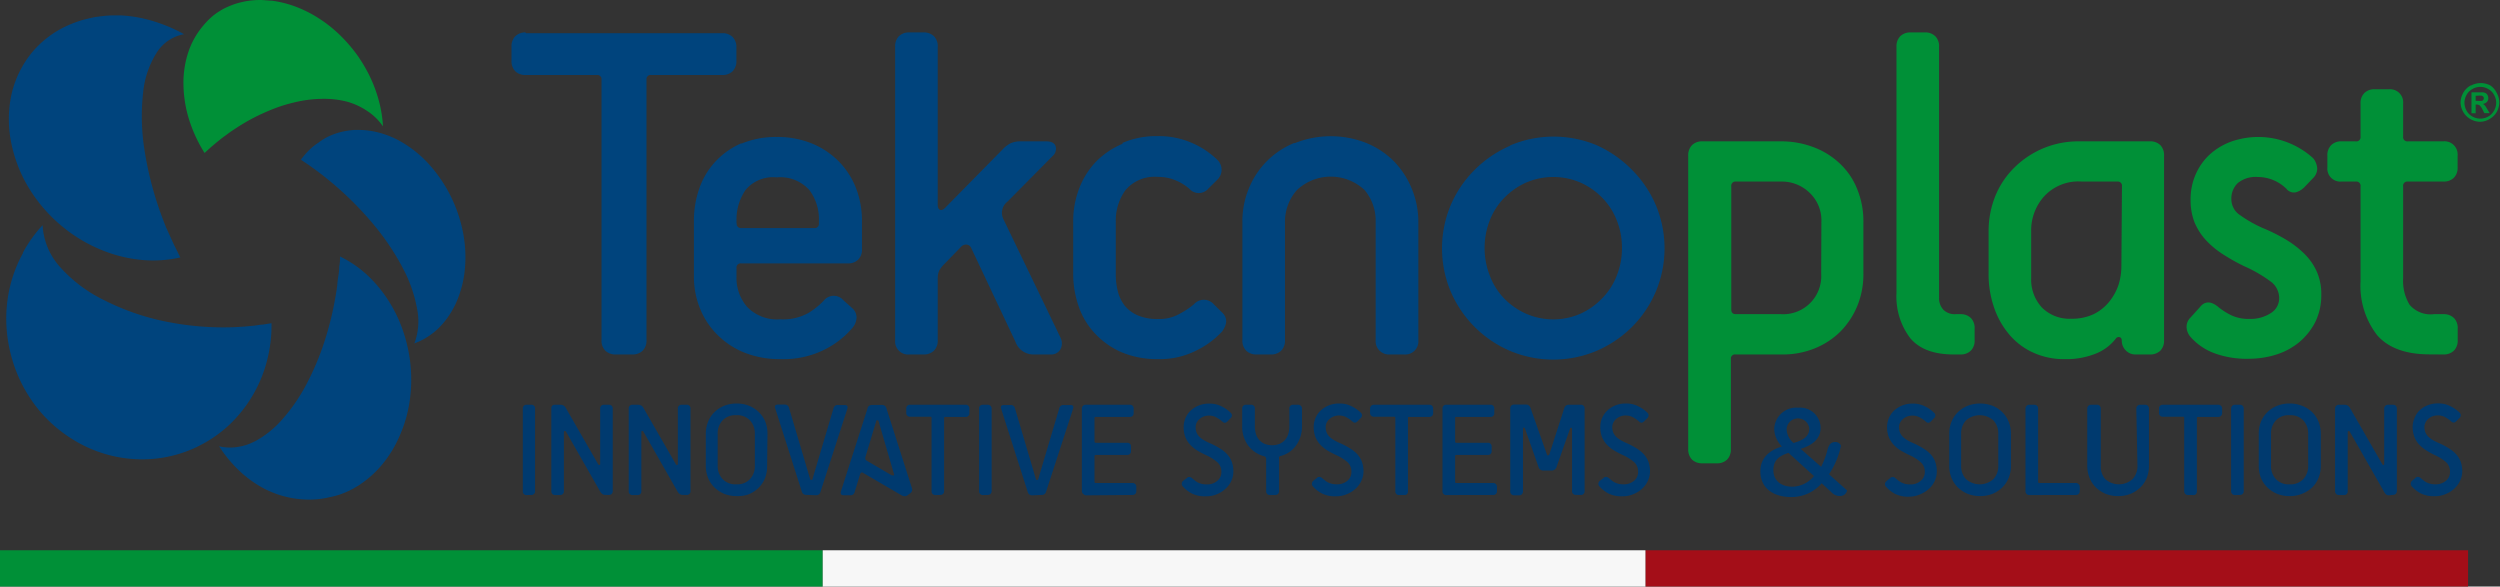
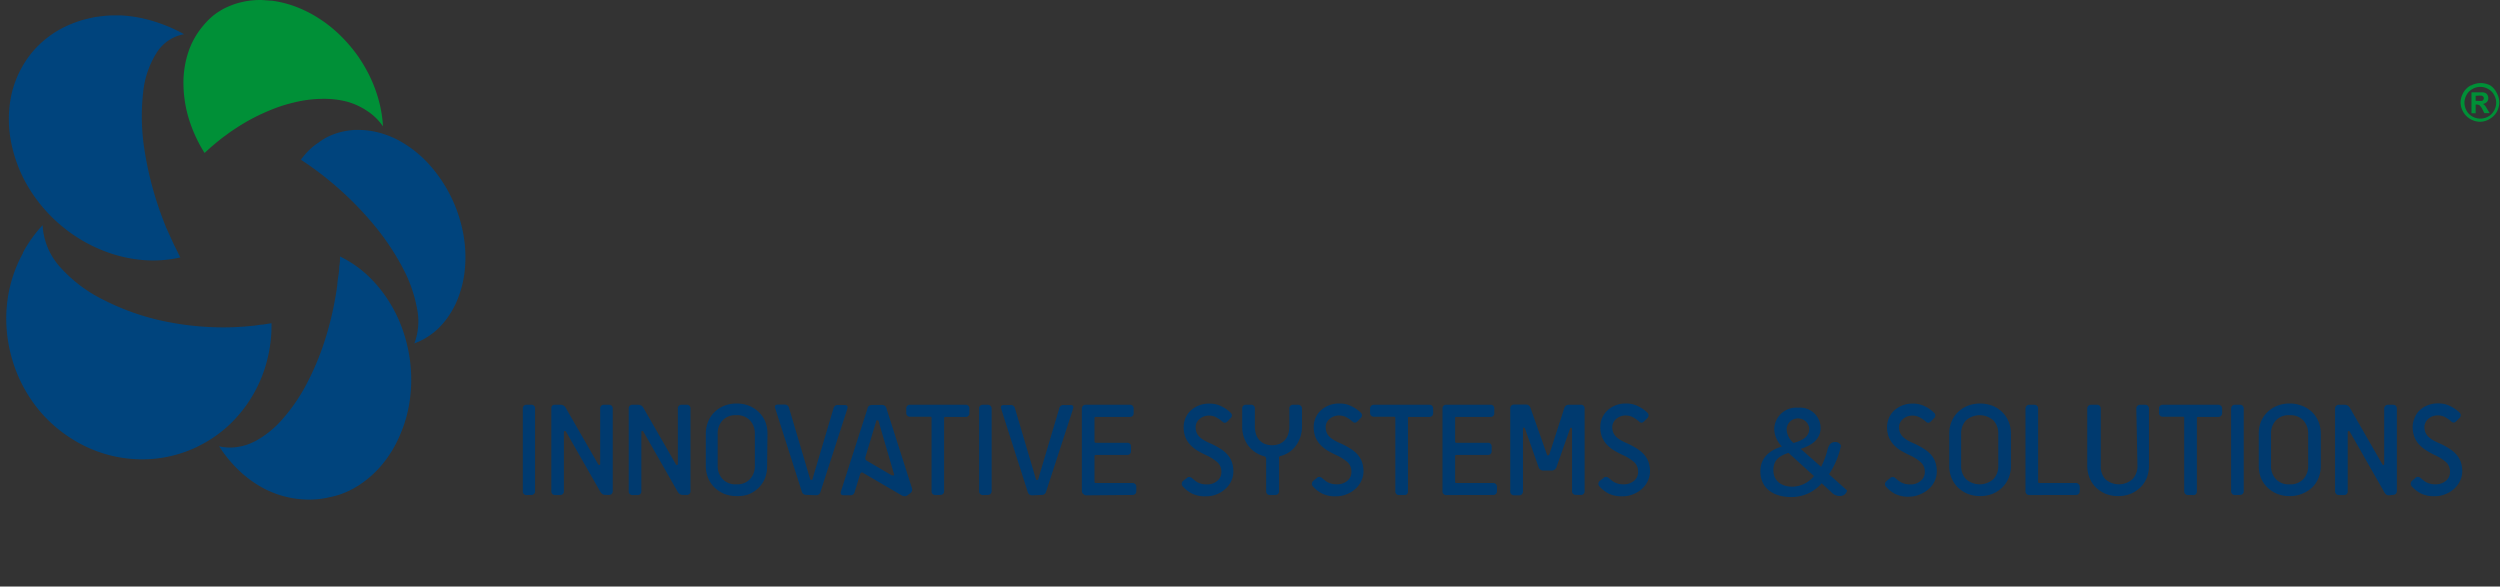
<svg xmlns="http://www.w3.org/2000/svg" viewBox="0 0 263 61.7">
  <rect x="0" y="0" width="263" height="61.7" fill="#333333" stroke="none" />
  <defs>
    <style>.cls-1{fill:#009037;}.cls-2{fill:#00447d;}.cls-3{fill:#003a6f;}.cls-4{fill:#a40e18;}.cls-5{fill:#f7f7f7;}</style>
  </defs>
  <title>logo-tekcnoplast</title>
  <g id="Livello_2" data-name="Livello 2">
    <g id="Livello_1-2" data-name="Livello 1">
      <path class="cls-1" d="M260.44,10.07h.18a2.29,2.29,0,0,1,.48,0,.33.33,0,0,1,.15.11.28.28,0,0,1,.05.16.27.27,0,0,1-.06.17.24.24,0,0,1-.14.1,2.29,2.29,0,0,1-.48,0h-.18Zm0,1.85h0V11h.11a.52.52,0,0,1,.31.09,1.5,1.5,0,0,1,.31.45l.18.36h.56l-.26-.44c-.1-.16-.15-.25-.17-.27a.92.92,0,0,0-.15-.17.35.35,0,0,0-.15-.08.76.76,0,0,0,.44-.21.59.59,0,0,0,.15-.41.55.55,0,0,0-.08-.31.5.5,0,0,0-.21-.22.89.89,0,0,0-.34-.08H260v2.2Zm1.31-2.56h0a1.52,1.52,0,0,1,.62.61,1.71,1.71,0,0,1,.23.84,1.65,1.65,0,0,1-.23.83,1.52,1.52,0,0,1-.61.62,1.68,1.68,0,0,1-1.66,0,1.54,1.54,0,0,1-.62-.62,1.75,1.75,0,0,1-.22-.83,1.71,1.71,0,0,1,.23-.84,1.52,1.52,0,0,1,.62-.61,1.6,1.6,0,0,1,.82-.22,1.63,1.63,0,0,1,.82.22M259.9,9h0a2,2,0,0,0-.77.77,2.16,2.16,0,0,0-.28,1,2.06,2.06,0,0,0,.28,1,2,2,0,0,0,.76.76,2.06,2.06,0,0,0,1,.28,2,2,0,0,0,1-.28,2.08,2.08,0,0,0,.77-.76,2.15,2.15,0,0,0,.27-1,2.06,2.06,0,0,0-.28-1A2,2,0,0,0,262,9a2.15,2.15,0,0,0-2.05,0" />
-       <path class="cls-1" d="M257.05,37.29a1.51,1.51,0,0,0,1.1-.4,1.47,1.47,0,0,0,.4-1.1V34.55a1.47,1.47,0,0,0-.4-1.1,1.51,1.51,0,0,0-1.1-.4h-1a2.9,2.9,0,0,1-2.57-1,4.85,4.85,0,0,1-.67-2.74V19.6a.44.44,0,0,1,.5-.5h3.73a1.51,1.51,0,0,0,1.1-.39,1.47,1.47,0,0,0,.4-1.1V16.37a1.38,1.38,0,0,0-1.5-1.5h-3.73a.44.44,0,0,1-.5-.5V10.89a1.38,1.38,0,0,0-1.49-1.5h-1.5a1.45,1.45,0,0,0-1.09.4,1.47,1.47,0,0,0-.4,1.1v3.48a.44.44,0,0,1-.5.5h-1.5a1.45,1.45,0,0,0-1.09.4,1.47,1.47,0,0,0-.4,1.1v1.24a1.37,1.37,0,0,0,1.49,1.49h1.5a.44.44,0,0,1,.5.5v10a8.47,8.47,0,0,0,1.76,5.68q1.77,2,5.51,2Zm-26.6-3.89h0a1.34,1.34,0,0,0-.42,1.05,1.66,1.66,0,0,0,.42,1,6.19,6.19,0,0,0,2.4,1.67,9.76,9.76,0,0,0,3.78.62,9.45,9.45,0,0,0,2.77-.42,7.24,7.24,0,0,0,2.44-1.29,6.8,6.8,0,0,0,1.72-2.14A6.37,6.37,0,0,0,244.2,31a5.83,5.83,0,0,0-.45-2.37,6.09,6.09,0,0,0-1.24-1.84,10.05,10.05,0,0,0-1.92-1.52A18,18,0,0,0,238.07,24a13.29,13.29,0,0,1-2.39-1.35,2,2,0,0,1-.94-1.69,2.26,2.26,0,0,1,.67-1.7,3,3,0,0,1,2.12-.64,4.31,4.31,0,0,1,3,1.24,1,1,0,0,0,1,.37,2.06,2.06,0,0,0,.92-.57l.9-.94a1.38,1.38,0,0,0,.42-1,1.87,1.87,0,0,0-.42-1.07,8.58,8.58,0,0,0-8.75-1.71,6.9,6.9,0,0,0-2.24,1.41,6.29,6.29,0,0,0-1.42,2.1,6.53,6.53,0,0,0-.49,2.54,6.45,6.45,0,0,0,.39,2.34,6.48,6.48,0,0,0,1.12,1.82,9.26,9.26,0,0,0,1.77,1.52A21,21,0,0,0,236.08,28,14.44,14.44,0,0,1,239,29.71a2.18,2.18,0,0,1,.77,1.65,1.83,1.83,0,0,1-.9,1.59,3.91,3.91,0,0,1-2.24.6,4.27,4.27,0,0,1-1.87-.37,7.47,7.47,0,0,1-1.32-.82c-.79-.7-1.48-.72-2-.06Zm-4.28,3.89h0a1.53,1.53,0,0,0,1.1-.4,1.51,1.51,0,0,0,.39-1.1V16.37a1.51,1.51,0,0,0-.39-1.1,1.49,1.49,0,0,0-1.1-.4h-7.42a9.53,9.53,0,0,0-6.85,2.77,8.84,8.84,0,0,0-2,3,9.91,9.91,0,0,0-.7,3.68v4.44a10.73,10.73,0,0,0,.6,3.66,8.73,8.73,0,0,0,1.65,2.86A7.12,7.12,0,0,0,214,37.14a7.69,7.69,0,0,0,3.18.64,8.28,8.28,0,0,0,3.32-.59,5,5,0,0,0,2.07-1.55.37.37,0,0,1,.42-.17c.15.05.22.17.22.37a1.45,1.45,0,0,0,.4,1,1.4,1.4,0,0,0,1.1.45Zm-3-9.27h0a6.52,6.52,0,0,1-.32,2,5.77,5.77,0,0,1-1,1.77,4.85,4.85,0,0,1-1.62,1.27,5.33,5.33,0,0,1-2.32.47,4.08,4.08,0,0,1-3.11-1.19,4.33,4.33,0,0,1-1.12-3.09V24.33a5.34,5.34,0,0,1,1.37-3.68A4.89,4.89,0,0,1,219,19.1h3.73a.44.44,0,0,1,.5.5Zm-16.94,9.27h0a1.5,1.5,0,0,0,1.1-.4,1.47,1.47,0,0,0,.4-1.1V34.55a1.47,1.47,0,0,0-.4-1.1,1.5,1.5,0,0,0-1.1-.4h-.49a1.69,1.69,0,0,1-1.3-.47,1.78,1.78,0,0,1-.45-1.27V4.91a1.47,1.47,0,0,0-.4-1.1,1.49,1.49,0,0,0-1.09-.4H201a1.49,1.49,0,0,0-1.09.4,1.47,1.47,0,0,0-.4,1.1v25.9a7.25,7.25,0,0,0,1.42,4.73c.95,1.16,2.48,1.75,4.61,1.75ZM180.59,48.74h0a1.51,1.51,0,0,0,1.1-.39,1.53,1.53,0,0,0,.4-1.1V37.78a.43.43,0,0,1,.49-.49h4.93a8.9,8.9,0,0,0,3.42-.65,8.18,8.18,0,0,0,2.69-1.77,8.39,8.39,0,0,0,1.77-2.69,8.78,8.78,0,0,0,.64-3.36V23.34a8.88,8.88,0,0,0-.62-3.36,7.42,7.42,0,0,0-1.77-2.69,8.18,8.18,0,0,0-2.76-1.77,9.55,9.55,0,0,0-3.56-.65H179.1a1.47,1.47,0,0,0-1.1.4,1.51,1.51,0,0,0-.4,1.1V47.25a1.53,1.53,0,0,0,.4,1.1,1.51,1.51,0,0,0,1.1.39Zm11-19.92h0a4,4,0,0,1-4.23,4.23h-4.74c-.33,0-.49-.16-.49-.5V19.6a.44.44,0,0,1,.49-.5h4.74a4.19,4.19,0,0,1,3,1.17,4,4,0,0,1,1.25,3.07Z" />
-       <path class="cls-2" d="M77.48,23.44v-.25A5.5,5.5,0,0,1,78.42,20a3.76,3.76,0,0,1,3.29-1.34A4.11,4.11,0,0,1,85.15,20a5.12,5.12,0,0,1,1,3.24v.25a.44.44,0,0,1-.5.5H78a.44.44,0,0,1-.5-.5m-22.19-20H76a1.5,1.5,0,0,1,1.07.4,1.51,1.51,0,0,1,.4,1.1V6.4a1.51,1.51,0,0,1-.4,1.1,1.51,1.51,0,0,1-1.1.39H68.51a.44.44,0,0,0-.5.5v27.4a1.47,1.47,0,0,1-.4,1.1,1.49,1.49,0,0,1-1.09.4H64.77a1.51,1.51,0,0,1-1.09-.4,1.47,1.47,0,0,1-.4-1.1V8.39a.44.44,0,0,0-.5-.5H55.31a1.51,1.51,0,0,1-1.1-.39,1.51,1.51,0,0,1-.4-1.08V4.89a1.51,1.51,0,0,1,.4-1.08,1.52,1.52,0,0,1,1.08-.4m40.35,0h1.53a1.51,1.51,0,0,1,1.08.4,1.47,1.47,0,0,1,.4,1.1V21.54c0,.27.07.45.22.53s.33,0,.53-.18l6.12-6.22a3,3,0,0,1,.8-.6,2.54,2.54,0,0,1,1.1-.2h2.64c.56,0,.9.18,1,.55a1,1,0,0,1-.33,1L106,21.2a1.5,1.5,0,0,0-.45,1.84l6,12.45a1.34,1.34,0,0,1,0,1.27,1.11,1.11,0,0,1-1,.53h-1.89a2,2,0,0,1-1.84-1.35l-4.63-9.81a.61.61,0,0,0-.48-.4.72.72,0,0,0-.62.25L99.3,27.82a3,3,0,0,0-.48.62,1.86,1.86,0,0,0-.17.83v6.52a1.47,1.47,0,0,1-.4,1.1,1.51,1.51,0,0,1-1.1.4H95.66a1.37,1.37,0,0,1-1.49-1.5V4.91a1.51,1.51,0,0,1,.39-1.1,1.52,1.52,0,0,1,1.08-.4M78,15.07h0A8.13,8.13,0,0,0,75.26,17a7.9,7.9,0,0,0-1.69,2.82A10.17,10.17,0,0,0,73,23.19v5.88a8.91,8.91,0,0,0,.64,3.38,8.15,8.15,0,0,0,1.85,2.79,8.4,8.4,0,0,0,2.86,1.87,10,10,0,0,0,3.76.67,9.68,9.68,0,0,0,4.63-1,9.36,9.36,0,0,0,2.94-2.29,1.81,1.81,0,0,0,.43-1.05,1.32,1.32,0,0,0-.43-1l-.94-.84a1.34,1.34,0,0,0-2.1.05,7.91,7.91,0,0,1-1.59,1.27,5.42,5.42,0,0,1-2.94.67,4.39,4.39,0,0,1-3.51-1.3,4.66,4.66,0,0,1-1.12-3.18v-.9a.44.44,0,0,1,.5-.5H89.19a1.46,1.46,0,0,0,1.09-.4,1.45,1.45,0,0,0,.4-1.09v-3a9.5,9.5,0,0,0-.62-3.41A8.3,8.3,0,0,0,88.26,17a8.53,8.53,0,0,0-2.81-1.89,9.59,9.59,0,0,0-3.74-.7,9.4,9.4,0,0,0-3.71.7m40.13,0h0A8.55,8.55,0,0,0,115.31,17a8.3,8.3,0,0,0-1.79,2.86,9.53,9.53,0,0,0-.62,3.44v5.48a10.37,10.37,0,0,0,.57,3.43,7.81,7.81,0,0,0,1.72,2.87A8.35,8.35,0,0,0,118,37.06a9.67,9.67,0,0,0,3.86.72,8.48,8.48,0,0,0,4.06-.94,9.12,9.12,0,0,0,2.62-1.94,2.11,2.11,0,0,0,.45-1,1.22,1.22,0,0,0-.4-1l-.9-.89a1.39,1.39,0,0,0-2.09,0,8.54,8.54,0,0,1-1.5,1,4.35,4.35,0,0,1-2.24.55,5.3,5.3,0,0,1-2.14-.37,3.65,3.65,0,0,1-1.37-1,4,4,0,0,1-.75-1.53,7.18,7.18,0,0,1-.22-1.81V23.34a5.46,5.46,0,0,1,1-3.31,4,4,0,0,1,3.44-1.42,4.66,4.66,0,0,1,1.87.37,5.21,5.21,0,0,1,1.42.87,1.32,1.32,0,0,0,2,0l.95-.94a1.45,1.45,0,0,0,0-2.1,8.82,8.82,0,0,0-2.64-1.76,8.64,8.64,0,0,0-3.64-.73,9,9,0,0,0-3.73.73m18.08,0h0a8.67,8.67,0,0,0-4.76,4.8,9,9,0,0,0-.67,3.44V35.79a1.47,1.47,0,0,0,.4,1.1,1.49,1.49,0,0,0,1.09.4h1.5a1.49,1.49,0,0,0,1.09-.4,1.47,1.47,0,0,0,.4-1.1V23.34A5,5,0,0,1,136.43,20a5.19,5.19,0,0,1,7.13,0,5,5,0,0,1,1.16,3.31V35.79a1.4,1.4,0,0,0,1.5,1.5h1.5a1.38,1.38,0,0,0,1.49-1.5V23.34a9.16,9.16,0,0,0-.67-3.44A9,9,0,0,0,146.67,17a8.75,8.75,0,0,0-2.89-1.94,10.18,10.18,0,0,0-7.57,0M160.54,33h0a7.41,7.41,0,0,1-2.29-1.59A6.94,6.94,0,0,1,156.73,29a7.84,7.84,0,0,1-.55-2.91,7.94,7.94,0,0,1,.55-2.92,7,7,0,0,1,1.52-2.36,7.43,7.43,0,0,1,2.29-1.6,7.25,7.25,0,0,1,5.73,0,7.43,7.43,0,0,1,2.29,1.6,7,7,0,0,1,1.52,2.36,7.74,7.74,0,0,1,.55,2.92,7.65,7.65,0,0,1-.55,2.91,6.94,6.94,0,0,1-1.52,2.37A7.41,7.41,0,0,1,166.27,33a7.14,7.14,0,0,1-5.73,0m-1.69-17.66h0a12,12,0,0,0-3.71,2.52,11.72,11.72,0,0,0-2.52,3.71,11.74,11.74,0,0,0,0,9.11,11.86,11.86,0,0,0,6.23,6.23,11.74,11.74,0,0,0,9.11,0,12,12,0,0,0,3.72-2.51,11.79,11.79,0,0,0,2.51-3.72,11.74,11.74,0,0,0,0-9.11,11.86,11.86,0,0,0-2.51-3.71A12.23,12.23,0,0,0,168,15.29a11.74,11.74,0,0,0-9.11,0" />
      <path class="cls-1" d="M26.11.09a9.11,9.11,0,0,0-1.3.3A9,9,0,0,0,23.57.9a7.66,7.66,0,0,0-1.14.74,7.93,7.93,0,0,0-1,1,8.32,8.32,0,0,0-1.61,2.82,10.2,10.2,0,0,0-.52,3.39,13,13,0,0,0,.57,3.66,15,15,0,0,0,1.65,3.58l.66-.6.69-.58c.24-.19.47-.38.72-.56s.48-.36.73-.53c.56-.38,1.11-.73,1.67-1.05s1.1-.59,1.65-.84,1.08-.47,1.61-.66a15.33,15.33,0,0,1,1.56-.46,13,13,0,0,1,3-.41,9.73,9.73,0,0,1,2.64.28,7.33,7.33,0,0,1,2.19,1,6,6,0,0,1,1.65,1.61,13.05,13.05,0,0,0-.39-2.52A14.63,14.63,0,0,0,39,8.24a16,16,0,0,0-1.36-2.36,16.11,16.11,0,0,0-1.84-2.15,13.94,13.94,0,0,0-2.26-1.8A12.83,12.83,0,0,0,31.1.7,11.54,11.54,0,0,0,28.59.07c-.4,0-.8-.07-1.2-.07a9.07,9.07,0,0,0-1.28.09" />
      <path class="cls-2" d="M35.69,28q0,.48-.09,1t-.12,1q-.06.5-.15,1a33.59,33.59,0,0,1-1.22,5,28.62,28.62,0,0,1-1.88,4.44A18.89,18.89,0,0,1,29.8,44,10.44,10.44,0,0,1,27,46.33a7.31,7.31,0,0,1-.95.43,5.66,5.66,0,0,1-1,.25,4.53,4.53,0,0,1-1,.07,4.7,4.7,0,0,1-1-.13,14,14,0,0,0,2.12,2.57,11.88,11.88,0,0,0,2.56,1.85,10.29,10.29,0,0,0,2.85,1,10,10,0,0,0,3,.13,10.5,10.5,0,0,0,1.12-.2A8.06,8.06,0,0,0,35.82,52a9.63,9.63,0,0,0,1-.42,10.63,10.63,0,0,0,.93-.53,10.84,10.84,0,0,0,2.54-2.29,12.29,12.29,0,0,0,1.79-3,13.87,13.87,0,0,0,1-3.45,15.55,15.55,0,0,0,.12-3.75,15.83,15.83,0,0,0-.8-3.75,14.57,14.57,0,0,0-1.59-3.27,13.73,13.73,0,0,0-2.24-2.66,11.93,11.93,0,0,0-2.8-1.9c0,.31,0,.63-.06.95M12.09,1.62h.08l.53,0A14.13,14.13,0,0,1,15,1.93a16,16,0,0,1,2.24.68,15.47,15.47,0,0,1,2.14,1h-.08A4.29,4.29,0,0,0,16.51,5.5a9.59,9.59,0,0,0-1.45,4.21,22.5,22.5,0,0,0,.13,6,35.61,35.61,0,0,0,1.89,7.2q.2.54.42,1.08L18,25.08c.16.35.31.69.47,1s.33.68.5,1a12.76,12.76,0,0,1-4,.27,14.74,14.74,0,0,1-4.16-1,15.82,15.82,0,0,1-3.93-2.26,16.09,16.09,0,0,1-3.3-3.48,14.73,14.73,0,0,1-2.36-5.41,12.38,12.38,0,0,1,0-5.32A10.73,10.73,0,0,1,3.38,5.5a10.5,10.5,0,0,1,4-2.93c.24-.1.49-.2.73-.28a7,7,0,0,1,.74-.23q.38-.1.75-.18a6.54,6.54,0,0,1,.75-.13,11.45,11.45,0,0,1,1.75-.13m-9.68,25h0A14,14,0,0,0,1.09,30a14.58,14.58,0,0,0-.43,3.8,15.33,15.33,0,0,0,.62,4,15,15,0,0,0,3,5.56A14.73,14.73,0,0,0,9.07,47a13.84,13.84,0,0,0,5.59,1.32,13.34,13.34,0,0,0,5.59-1.09l.22-.1.22-.1.22-.11.21-.11a13.18,13.18,0,0,0,3.28-2.39,14.15,14.15,0,0,0,3.73-6.64A14.4,14.4,0,0,0,28.56,34l-.93.15c-.31,0-.63.09-1,.12s-.66.07-1,.09-.69.05-1,.06a30.39,30.39,0,0,1-7.18-.59A25.39,25.39,0,0,1,11,31.6,15,15,0,0,1,6.3,28.07a7.16,7.16,0,0,1-1.82-4.38,13.94,13.94,0,0,0-2.07,2.89m34.75-12.9h0a7.91,7.91,0,0,0-1.53.27,7.61,7.61,0,0,0-1.12.43,6.16,6.16,0,0,0-1,.62,6.65,6.65,0,0,0-1,.8,9.38,9.38,0,0,0-.86,1l.78.52.78.56.77.58.75.61a34.44,34.44,0,0,1,4.53,4.5,26,26,0,0,1,3.1,4.6,14.76,14.76,0,0,1,1.52,4.32,6.63,6.63,0,0,1-.29,3.64l.22-.09.23-.1.22-.1.22-.11a7.55,7.55,0,0,0,1.6-1.15A8.55,8.55,0,0,0,47.36,33a9,9,0,0,0,.93-1.92,11.34,11.34,0,0,0,.55-2.21,13.44,13.44,0,0,0-.09-4.2,15,15,0,0,0-3.61-7.38A12.08,12.08,0,0,0,42,14.8a9.29,9.29,0,0,0-1.61-.69,8.59,8.59,0,0,0-1.6-.37,7.51,7.51,0,0,0-1.05-.07h-.53" />
      <path class="cls-3" d="M253.73,50.59a.4.4,0,0,0-.12.31.45.45,0,0,0,.12.28,3.5,3.5,0,0,0,.94.73,3.11,3.11,0,0,0,1.49.29,2.78,2.78,0,0,0,1.11-.22,3,3,0,0,0,.92-.57,2.63,2.63,0,0,0,.61-.83,2.33,2.33,0,0,0,.23-1,3.1,3.1,0,0,0-.16-1,2.58,2.58,0,0,0-.47-.78,3.37,3.37,0,0,0-.76-.62,7.42,7.42,0,0,0-1-.54,5.52,5.52,0,0,1-.73-.36,2.52,2.52,0,0,1-.49-.38,1.49,1.49,0,0,1-.28-.44,1.55,1.55,0,0,1-.09-.55,1,1,0,0,1,.11-.45,1.2,1.2,0,0,1,.29-.39,1.48,1.48,0,0,1,.44-.27,1.56,1.56,0,0,1,.57-.1,1.59,1.59,0,0,1,.83.22,3.49,3.49,0,0,1,.55.39.47.47,0,0,0,.3.15.47.47,0,0,0,.26-.15l.33-.33a.38.38,0,0,0,0-.59,3.72,3.72,0,0,0-.91-.64,2.76,2.76,0,0,0-1.36-.31,2.82,2.82,0,0,0-1.11.21,2.61,2.61,0,0,0-.84.55A2.2,2.2,0,0,0,254,44a2.3,2.3,0,0,0-.19.92,3,3,0,0,0,.17,1,2.52,2.52,0,0,0,.46.79,3.84,3.84,0,0,0,.74.63,9.2,9.2,0,0,0,.95.53,4.86,4.86,0,0,1,1.23.78,1.35,1.35,0,0,1,.38,1,1.18,1.18,0,0,1-.43.93,1.64,1.64,0,0,1-1.11.37,2.17,2.17,0,0,1-.54-.06,2,2,0,0,1-.42-.16,2,2,0,0,1-.32-.22l-.26-.21a.43.43,0,0,0-.28-.13.35.35,0,0,0-.3.13Zm-2,1.47h0a.43.43,0,0,0,.31-.11.45.45,0,0,0,.11-.31V43a.45.45,0,0,0-.11-.31.43.43,0,0,0-.31-.11h-.49a.41.41,0,0,0-.3.11.41.41,0,0,0-.12.31v5.78c0,.08,0,.12-.07.13a.13.13,0,0,1-.13-.07l-3.4-5.91a.74.74,0,0,0-.25-.27.75.75,0,0,0-.35-.08h-.55a.41.41,0,0,0-.3.11.41.41,0,0,0-.12.31v8.66a.41.41,0,0,0,.12.31.41.41,0,0,0,.3.11h.49a.38.38,0,0,0,.42-.42V45.48a.14.14,0,0,1,.08-.14s.1,0,.14.08l3.55,6.22A1.23,1.23,0,0,0,251,52a.45.45,0,0,0,.31.11ZM242.82,49h0a2,2,0,0,1-.5,1.39,1.84,1.84,0,0,1-1.46.56,1.82,1.82,0,0,1-1.45-.56,2,2,0,0,1-.5-1.39V45.63a2,2,0,0,1,.5-1.39,1.82,1.82,0,0,1,1.45-.56,1.84,1.84,0,0,1,1.46.56,2,2,0,0,1,.5,1.39Zm1.33-3.36h0a3.42,3.42,0,0,0-.25-1.3,2.9,2.9,0,0,0-.68-1,3.21,3.21,0,0,0-1.05-.65,3.43,3.43,0,0,0-1.31-.24,3.51,3.51,0,0,0-1.31.24,3.16,3.16,0,0,0-1,.65,2.92,2.92,0,0,0-.69,1,3.42,3.42,0,0,0-.24,1.3V49a3.46,3.46,0,0,0,.24,1.3,3,3,0,0,0,.69,1,3.33,3.33,0,0,0,1,.65,3.51,3.51,0,0,0,1.31.24,3.43,3.43,0,0,0,1.31-.24,3.38,3.38,0,0,0,1.05-.65,3,3,0,0,0,.68-1,3.46,3.46,0,0,0,.25-1.3Zm-8.53,6.43h0a.43.43,0,0,0,.31-.11.41.41,0,0,0,.11-.31V43a.41.41,0,0,0-.11-.31.43.43,0,0,0-.31-.11h-.48a.4.4,0,0,0-.43.42v8.66a.4.4,0,0,0,.43.42Zm-5,0h0A.43.43,0,0,0,231,52a.45.45,0,0,0,.11-.31V44a.12.12,0,0,1,.14-.14h2.1a.41.41,0,0,0,.3-.11.41.41,0,0,0,.12-.31V43a.41.41,0,0,0-.12-.31.41.41,0,0,0-.3-.11h-5.8a.38.38,0,0,0-.42.42v.42a.38.38,0,0,0,.42.42h2.1c.09,0,.13,0,.13.14v7.68a.4.4,0,0,0,.43.42ZM224.86,49h0a2,2,0,0,1-.5,1.39,2.16,2.16,0,0,1-2.9,0A2,2,0,0,1,221,49V43a.45.45,0,0,0-.11-.31.43.43,0,0,0-.31-.11H220a.41.41,0,0,0-.3.11.41.41,0,0,0-.12.31v6a3.46,3.46,0,0,0,.25,1.3,3,3,0,0,0,.68,1,3.45,3.45,0,0,0,1,.65,3.56,3.56,0,0,0,1.32.24,3.47,3.47,0,0,0,1.31-.24,3.33,3.33,0,0,0,1-.65,3,3,0,0,0,.69-1,3.46,3.46,0,0,0,.24-1.3V43a.45.45,0,0,0-.11-.31.43.43,0,0,0-.31-.11h-.49a.41.41,0,0,0-.3.11.41.41,0,0,0-.12.31Zm-6.49,3.07h0a.41.41,0,0,0,.3-.11.41.41,0,0,0,.12-.31v-.42a.41.41,0,0,0-.42-.42h-3.82a.12.12,0,0,1-.14-.14V43a.41.41,0,0,0-.11-.31.43.43,0,0,0-.31-.11h-.49a.41.41,0,0,0-.3.11.41.41,0,0,0-.12.31v8.66a.41.41,0,0,0,.12.31.41.41,0,0,0,.3.11ZM210.22,49h0a2,2,0,0,1-.5,1.39,2.17,2.17,0,0,1-2.91,0,2,2,0,0,1-.5-1.39V45.63a2,2,0,0,1,.5-1.39,2.17,2.17,0,0,1,2.91,0,2,2,0,0,1,.5,1.39Zm1.33-3.36h0a3.24,3.24,0,0,0-.25-1.3,2.9,2.9,0,0,0-.68-1,3.16,3.16,0,0,0-1-.65,3.72,3.72,0,0,0-2.63,0,3.27,3.27,0,0,0-1,.65,2.9,2.9,0,0,0-.68,1,3.24,3.24,0,0,0-.25,1.3V49a3.27,3.27,0,0,0,.25,1.3,3,3,0,0,0,.68,1,3.45,3.45,0,0,0,1,.65,3.72,3.72,0,0,0,2.63,0,3.33,3.33,0,0,0,1-.65,3,3,0,0,0,.68-1,3.27,3.27,0,0,0,.25-1.3Zm-13.12,5h0a.41.41,0,0,0-.13.31.46.46,0,0,0,.13.28,3.35,3.35,0,0,0,.94.73,3.11,3.11,0,0,0,1.49.29A2.78,2.78,0,0,0,202,52a3.09,3.09,0,0,0,.92-.57,2.63,2.63,0,0,0,.61-.83,2.33,2.33,0,0,0,.22-1,2.86,2.86,0,0,0-.16-1,2.37,2.37,0,0,0-.46-.78,3.37,3.37,0,0,0-.76-.62,8.05,8.05,0,0,0-1-.54,5.52,5.52,0,0,1-.73-.36,2.52,2.52,0,0,1-.49-.38,1.31,1.31,0,0,1-.28-.44,1.55,1.55,0,0,1-.09-.55,1,1,0,0,1,.1-.45,1.24,1.24,0,0,1,.3-.39,1.48,1.48,0,0,1,.44-.27,1.65,1.65,0,0,1,1.39.12,3.68,3.68,0,0,1,.56.39.43.43,0,0,0,.29.15.46.46,0,0,0,.27-.15l.32-.33a.37.37,0,0,0,0-.59,3.47,3.47,0,0,0-.9-.64,2.76,2.76,0,0,0-1.36-.31,2.82,2.82,0,0,0-1.11.21,2.77,2.77,0,0,0-.85.55,2.34,2.34,0,0,0-.53.79,2.47,2.47,0,0,0-.18.92,3,3,0,0,0,.16,1,2.76,2.76,0,0,0,.47.79,3.77,3.77,0,0,0,.73.63,10.61,10.61,0,0,0,1,.53,4.59,4.59,0,0,1,1.22.78,1.32,1.32,0,0,1,.39,1,1.16,1.16,0,0,1-.44.93,1.59,1.59,0,0,1-1.1.37,2.32,2.32,0,0,1-.55-.06,2.19,2.19,0,0,1-.41-.16,2.7,2.7,0,0,1-.33-.22l-.25-.21a.45.45,0,0,0-.28-.13.38.38,0,0,0-.31.13Zm-9-3.42h0c1.35-.41,2.1-1.15,2.1-2.21a2.16,2.16,0,0,0-2.35-2.12,2.32,2.32,0,0,0-2.53,2.25,2.7,2.7,0,0,0,.81,1.83c-1.41.43-2.27,1.27-2.27,2.6,0,1.75,1.31,2.72,3.27,2.72a4.18,4.18,0,0,0,3.18-1.45l1,.92a1.21,1.21,0,0,0,.91.42.73.73,0,0,0,.76-.59l-1.9-1.7a8.49,8.49,0,0,0,1.26-3,.61.61,0,0,0-.61-.39c-.38,0-.63.19-.8.78a8.26,8.26,0,0,1-.68,1.83Zm1.4,2.86h0a3,3,0,0,1-2.27,1.12c-1.19,0-2-.64-2-1.74s.66-1.51,1.59-1.82Zm-2.15-3.48h0a2,2,0,0,1-.73-1.46,1.2,1.2,0,0,1,2.39-.06c0,.74-.51,1.2-1.66,1.52m-20.4,4h0a.45.45,0,0,0-.13.31.41.41,0,0,0,.13.28,3.35,3.35,0,0,0,.94.73,3.11,3.11,0,0,0,1.49.29,2.78,2.78,0,0,0,1.11-.22,3,3,0,0,0,.92-.57,2.63,2.63,0,0,0,.61-.83,2.33,2.33,0,0,0,.23-1,3.1,3.1,0,0,0-.16-1,2.58,2.58,0,0,0-.47-.78,3.54,3.54,0,0,0-.75-.62,7.57,7.57,0,0,0-1-.54,6.22,6.22,0,0,1-.73-.36,2.52,2.52,0,0,1-.49-.38,1.49,1.49,0,0,1-.28-.44,1.55,1.55,0,0,1-.09-.55,1,1,0,0,1,.11-.45,1.2,1.2,0,0,1,.29-.39,1.54,1.54,0,0,1,.45-.27,1.47,1.47,0,0,1,.56-.1,1.61,1.61,0,0,1,.83.22,4.27,4.27,0,0,1,.56.39.41.41,0,0,0,.29.15.47.47,0,0,0,.26-.15l.33-.33a.38.38,0,0,0,0-.59,3.72,3.72,0,0,0-.91-.64,2.73,2.73,0,0,0-1.36-.31,2.82,2.82,0,0,0-1.11.21,2.61,2.61,0,0,0-.84.55,2.37,2.37,0,0,0-.54.79,2.47,2.47,0,0,0-.18.92,3,3,0,0,0,.16,1,2.76,2.76,0,0,0,.47.79,3.84,3.84,0,0,0,.74.63,9.2,9.2,0,0,0,1,.53,4.86,4.86,0,0,1,1.23.78,1.35,1.35,0,0,1,.38,1,1.18,1.18,0,0,1-.43.93,1.64,1.64,0,0,1-1.11.37,2.23,2.23,0,0,1-.54-.06,2,2,0,0,1-.42-.16,1.63,1.63,0,0,1-.32-.22l-.25-.21a.51.51,0,0,0-.29-.13.35.35,0,0,0-.3.13Zm-2,1.47h0a.38.38,0,0,0,.42-.42V43a.38.38,0,0,0-.42-.42h-1.23a.5.5,0,0,0-.31.09.61.61,0,0,0-.17.24L163,47.77a.2.2,0,0,1-.15.14c-.06,0-.1,0-.13-.14L161,42.89a.53.53,0,0,0-.17-.24.48.48,0,0,0-.31-.09h-1.22a.42.42,0,0,0-.31.11.41.41,0,0,0-.11.31v8.66A.41.41,0,0,0,159,52a.42.42,0,0,0,.31.11h.49a.42.42,0,0,0,.3-.11.46.46,0,0,0,.12-.31V45.17c0-.12,0-.18.08-.18s.1,0,.14.13l1.41,4a.51.51,0,0,0,.5.38h.9a.52.52,0,0,0,.5-.38l1.41-4c0-.11.08-.14.14-.12a.19.19,0,0,1,.08.17v6.47a.38.38,0,0,0,.42.42Zm-9.22,0h0a.38.38,0,0,0,.42-.42v-.42a.41.41,0,0,0-.11-.3.41.41,0,0,0-.31-.12h-3.84c-.1,0-.14,0-.14-.14V48a.12.12,0,0,1,.14-.14h3.28a.38.38,0,0,0,.42-.42V47a.38.38,0,0,0-.42-.42h-3.28a.12.12,0,0,1-.14-.14V44c0-.1,0-.14.14-.14h3.56a.38.38,0,0,0,.42-.42V43a.38.38,0,0,0-.42-.42h-4.61a.38.38,0,0,0-.42.42v8.66a.38.38,0,0,0,.42.42Zm-9.36,0h0A.41.41,0,0,0,148,52a.41.41,0,0,0,.12-.31V44c0-.1,0-.14.14-.14h2.09a.43.43,0,0,0,.31-.11.45.45,0,0,0,.11-.31V43a.45.45,0,0,0-.11-.31.43.43,0,0,0-.31-.11h-5.8a.41.41,0,0,0-.3.11.41.41,0,0,0-.12.31v.42a.41.41,0,0,0,.12.31.41.41,0,0,0,.3.11h2.1a.12.12,0,0,1,.14.14v7.68a.38.38,0,0,0,.42.42Zm-9.56-1.47h0a.4.4,0,0,0,0,.59,3.35,3.35,0,0,0,.94.73,3.11,3.11,0,0,0,1.49.29,2.78,2.78,0,0,0,1.11-.22,3,3,0,0,0,.92-.57,2.63,2.63,0,0,0,.61-.83,2.33,2.33,0,0,0,.23-1,3.1,3.1,0,0,0-.16-1,2.58,2.58,0,0,0-.47-.78,3.37,3.37,0,0,0-.76-.62,8.05,8.05,0,0,0-1-.54,5.52,5.52,0,0,1-.73-.36,2.25,2.25,0,0,1-.49-.38,1.31,1.31,0,0,1-.28-.44,1.55,1.55,0,0,1-.09-.55,1,1,0,0,1,.1-.45,1.24,1.24,0,0,1,.3-.39,1.42,1.42,0,0,1,.45-.27,1.47,1.47,0,0,1,.56-.1,1.61,1.61,0,0,1,.83.22,3.49,3.49,0,0,1,.55.39.45.45,0,0,0,.3.15.47.47,0,0,0,.26-.15l.33-.33a.38.38,0,0,0,0-.59,3.72,3.72,0,0,0-.91-.64,2.76,2.76,0,0,0-1.36-.31,2.82,2.82,0,0,0-1.11.21,2.77,2.77,0,0,0-.85.55,2.34,2.34,0,0,0-.53.79,2.47,2.47,0,0,0-.18.92,3.21,3.21,0,0,0,.16,1,2.76,2.76,0,0,0,.47.79,4.09,4.09,0,0,0,.73.63,10.61,10.61,0,0,0,1,.53,4.86,4.86,0,0,1,1.23.78,1.35,1.35,0,0,1,.38,1,1.18,1.18,0,0,1-.43.93,1.64,1.64,0,0,1-1.11.37,2.23,2.23,0,0,1-.54-.06,2,2,0,0,1-.42-.16,1.63,1.63,0,0,1-.32-.22l-.26-.21a.45.45,0,0,0-.28-.13.35.35,0,0,0-.3.13Zm-4,1.47h0a.43.43,0,0,0,.31-.11.41.41,0,0,0,.11-.31V48.29a.59.59,0,0,1,0-.2.2.2,0,0,1,.16-.12,2.87,2.87,0,0,0,1.65-1.14,3.42,3.42,0,0,0,.6-2V43a.41.41,0,0,0-.12-.31.41.41,0,0,0-.3-.11h-.49a.38.38,0,0,0-.42.42v1.81a2.92,2.92,0,0,1-.1.8,1.77,1.77,0,0,1-.33.64,1.65,1.65,0,0,1-.57.43,2.16,2.16,0,0,1-1.63,0,1.65,1.65,0,0,1-.57-.43,1.77,1.77,0,0,1-.33-.64,2.92,2.92,0,0,1-.1-.8V43a.38.38,0,0,0-.42-.42h-.49a.38.38,0,0,0-.42.42v1.81a3.35,3.35,0,0,0,.62,2.05,3.06,3.06,0,0,0,1.7,1.14.3.3,0,0,1,.2.31v3.35a.41.41,0,0,0,.11.31.42.42,0,0,0,.31.11Zm-9.69-1.47h0a.38.38,0,0,0-.13.31.41.41,0,0,0,.13.28,3.35,3.35,0,0,0,.94.73,3.11,3.11,0,0,0,1.49.29A2.78,2.78,0,0,0,128,52a2.92,2.92,0,0,0,.91-.57,2.51,2.51,0,0,0,.62-.83,2.33,2.33,0,0,0,.22-1,2.86,2.86,0,0,0-.16-1,2.23,2.23,0,0,0-.47-.78,3.1,3.1,0,0,0-.75-.62,8.05,8.05,0,0,0-1-.54,5.52,5.52,0,0,1-.73-.36,2,2,0,0,1-.49-.38,1.31,1.31,0,0,1-.28-.44,1.55,1.55,0,0,1-.09-.55,1,1,0,0,1,.1-.45,1.24,1.24,0,0,1,.3-.39,1.48,1.48,0,0,1,.44-.27,1.52,1.52,0,0,1,.57-.1,1.55,1.55,0,0,1,.82.22,3.68,3.68,0,0,1,.56.39.43.43,0,0,0,.3.15.47.47,0,0,0,.26-.15l.32-.33a.37.37,0,0,0,0-.59,3.47,3.47,0,0,0-.9-.64,2.76,2.76,0,0,0-1.36-.31,2.82,2.82,0,0,0-1.11.21,2.77,2.77,0,0,0-.85.55,2.34,2.34,0,0,0-.53.79,2.47,2.47,0,0,0-.18.92,3,3,0,0,0,.16,1,2.55,2.55,0,0,0,.47.79,3.77,3.77,0,0,0,.73.63,9.41,9.41,0,0,0,1,.53,4.77,4.77,0,0,1,1.22.78,1.32,1.32,0,0,1,.39,1,1.16,1.16,0,0,1-.44.93,1.59,1.59,0,0,1-1.1.37,2.26,2.26,0,0,1-.55-.06,2.3,2.3,0,0,1-.42-.16,3.62,3.62,0,0,1-.32-.22l-.25-.21a.45.45,0,0,0-.28-.13.35.35,0,0,0-.3.13Zm-5.33,1.47h0a.42.42,0,0,0,.31-.11.41.41,0,0,0,.11-.31v-.42a.37.37,0,0,0-.11-.3.39.39,0,0,0-.31-.12h-3.84a.12.12,0,0,1-.14-.14V48a.13.13,0,0,1,.14-.14h3.29a.38.38,0,0,0,.41-.42V47a.38.38,0,0,0-.41-.42h-3.29a.13.13,0,0,1-.14-.14V44a.12.12,0,0,1,.14-.14h3.57a.38.38,0,0,0,.41-.42V43a.38.38,0,0,0-.41-.42h-4.62a.41.41,0,0,0-.3.11.41.41,0,0,0-.12.31v8.66A.41.41,0,0,0,114,52a.41.41,0,0,0,.3.11Zm-9.57,0h0a.53.53,0,0,0,.32-.08.54.54,0,0,0,.19-.3L112.89,43c.08-.26,0-.39-.29-.39h-.69a.43.43,0,0,0-.47.33l-2.2,7.4c0,.1-.07.15-.14.15s-.11,0-.14-.15l-2.19-7.4a.43.43,0,0,0-.47-.33h-.69c-.27,0-.37.13-.29.39l2.79,8.73a.54.54,0,0,0,.19.3.51.51,0,0,0,.31.08Zm-5.65,0h0a.42.42,0,0,0,.3-.11.41.41,0,0,0,.12-.31V43a.41.41,0,0,0-.12-.31.42.42,0,0,0-.3-.11h-.49a.43.43,0,0,0-.31.11A.41.41,0,0,0,103,43v8.66a.41.41,0,0,0,.11.31.43.43,0,0,0,.31.11Zm-5,0h0a.43.43,0,0,0,.31-.11.41.41,0,0,0,.11-.31V44a.12.12,0,0,1,.14-.14h2.1a.38.38,0,0,0,.42-.42V43a.38.38,0,0,0-.42-.42h-5.8a.38.38,0,0,0-.42.42v.42a.38.38,0,0,0,.42.42h2.1a.12.12,0,0,1,.14.14v7.68a.41.41,0,0,0,.11.31.43.43,0,0,0,.31.11Zm-4.86-2.23h0a.16.16,0,0,1,0,.17s-.12,0-.22,0l-2.63-1.54a.32.32,0,0,1-.14-.14.45.45,0,0,1,0-.28l1.11-3.69c0-.1.07-.15.14-.15s.11,0,.14.15Zm1.78,2h0a.46.46,0,0,0,.11-.51l-2.67-8.35a.54.54,0,0,0-.19-.3.57.57,0,0,0-.31-.08h-1a.61.61,0,0,0-.32.08.48.48,0,0,0-.18.3l-2.8,8.73q-.1.39.3.39h.68a.43.43,0,0,0,.47-.34l.58-1.89a.24.24,0,0,1,.1-.14.15.15,0,0,1,.18,0l4.06,2.37a.79.79,0,0,0,.33.1.47.47,0,0,0,.32-.1Zm-10,.26h0a.53.53,0,0,0,.32-.08.53.53,0,0,0,.18-.3L89.14,43c.07-.26,0-.39-.29-.39h-.69a.43.43,0,0,0-.47.33l-2.2,7.4c0,.1-.07.15-.14.15s-.11,0-.14-.15L83,42.89a.45.45,0,0,0-.48-.33h-.68c-.27,0-.37.13-.29.39l2.79,8.73a.54.54,0,0,0,.19.3.49.49,0,0,0,.31.08ZM79.41,49h0a2,2,0,0,1-.5,1.39,1.82,1.82,0,0,1-1.45.56A1.84,1.84,0,0,1,76,50.38,2,2,0,0,1,75.5,49V45.63a2,2,0,0,1,.5-1.39,1.84,1.84,0,0,1,1.46-.56,1.82,1.82,0,0,1,1.45.56,2,2,0,0,1,.5,1.39Zm1.33-3.36h0a3.42,3.42,0,0,0-.24-1.3,2.92,2.92,0,0,0-.69-1,3.16,3.16,0,0,0-1-.65,3.51,3.51,0,0,0-1.31-.24,3.56,3.56,0,0,0-1.32.24,3.27,3.27,0,0,0-1,.65,2.9,2.9,0,0,0-.68,1,3.42,3.42,0,0,0-.25,1.3V49a3.46,3.46,0,0,0,.25,1.3,3,3,0,0,0,.68,1,3.45,3.45,0,0,0,1,.65,3.56,3.56,0,0,0,1.32.24A3.51,3.51,0,0,0,78.77,52a3.33,3.33,0,0,0,1-.65,3,3,0,0,0,.69-1,3.46,3.46,0,0,0,.24-1.3Zm-8.52,6.43h0a.38.38,0,0,0,.42-.42V43a.38.38,0,0,0-.42-.42h-.49a.38.38,0,0,0-.42.42v5.78c0,.08,0,.12-.08.13s-.09,0-.13-.07l-3.4-5.91a.6.6,0,0,0-.25-.27.72.72,0,0,0-.35-.08h-.54a.38.38,0,0,0-.42.42v8.66a.38.38,0,0,0,.42.42h.49a.38.38,0,0,0,.42-.42V45.48c0-.07,0-.12.07-.14s.1,0,.15.08l3.55,6.22a1,1,0,0,0,.24.31.48.48,0,0,0,.32.11Zm-8.18,0h0a.43.43,0,0,0,.31-.11.41.41,0,0,0,.11-.31V43a.41.41,0,0,0-.11-.31.43.43,0,0,0-.31-.11h-.49a.38.38,0,0,0-.41.42v5.78c0,.08,0,.12-.08.13a.13.13,0,0,1-.13-.07l-3.4-5.91a.66.66,0,0,0-.25-.27.72.72,0,0,0-.35-.08h-.54a.42.42,0,0,0-.31.11A.41.41,0,0,0,58,43v8.66a.41.41,0,0,0,.11.31.42.42,0,0,0,.31.11h.48a.43.43,0,0,0,.31-.11.41.41,0,0,0,.11-.31V45.48a.14.14,0,0,1,.08-.14c.05,0,.1,0,.15.08l3.55,6.22a1,1,0,0,0,.24.31.46.46,0,0,0,.32.11Zm-8.17,0h0a.38.38,0,0,0,.42-.42V43a.38.38,0,0,0-.42-.42h-.49A.38.38,0,0,0,55,43v8.66a.38.38,0,0,0,.42.42Z" />
-       <rect class="cls-4" x="173.09" y="57.89" width="86.55" height="3.82" />
-       <rect class="cls-1" y="57.89" width="86.55" height="3.82" />
-       <rect class="cls-5" x="86.55" y="57.89" width="86.55" height="3.82" />
    </g>
  </g>
</svg>